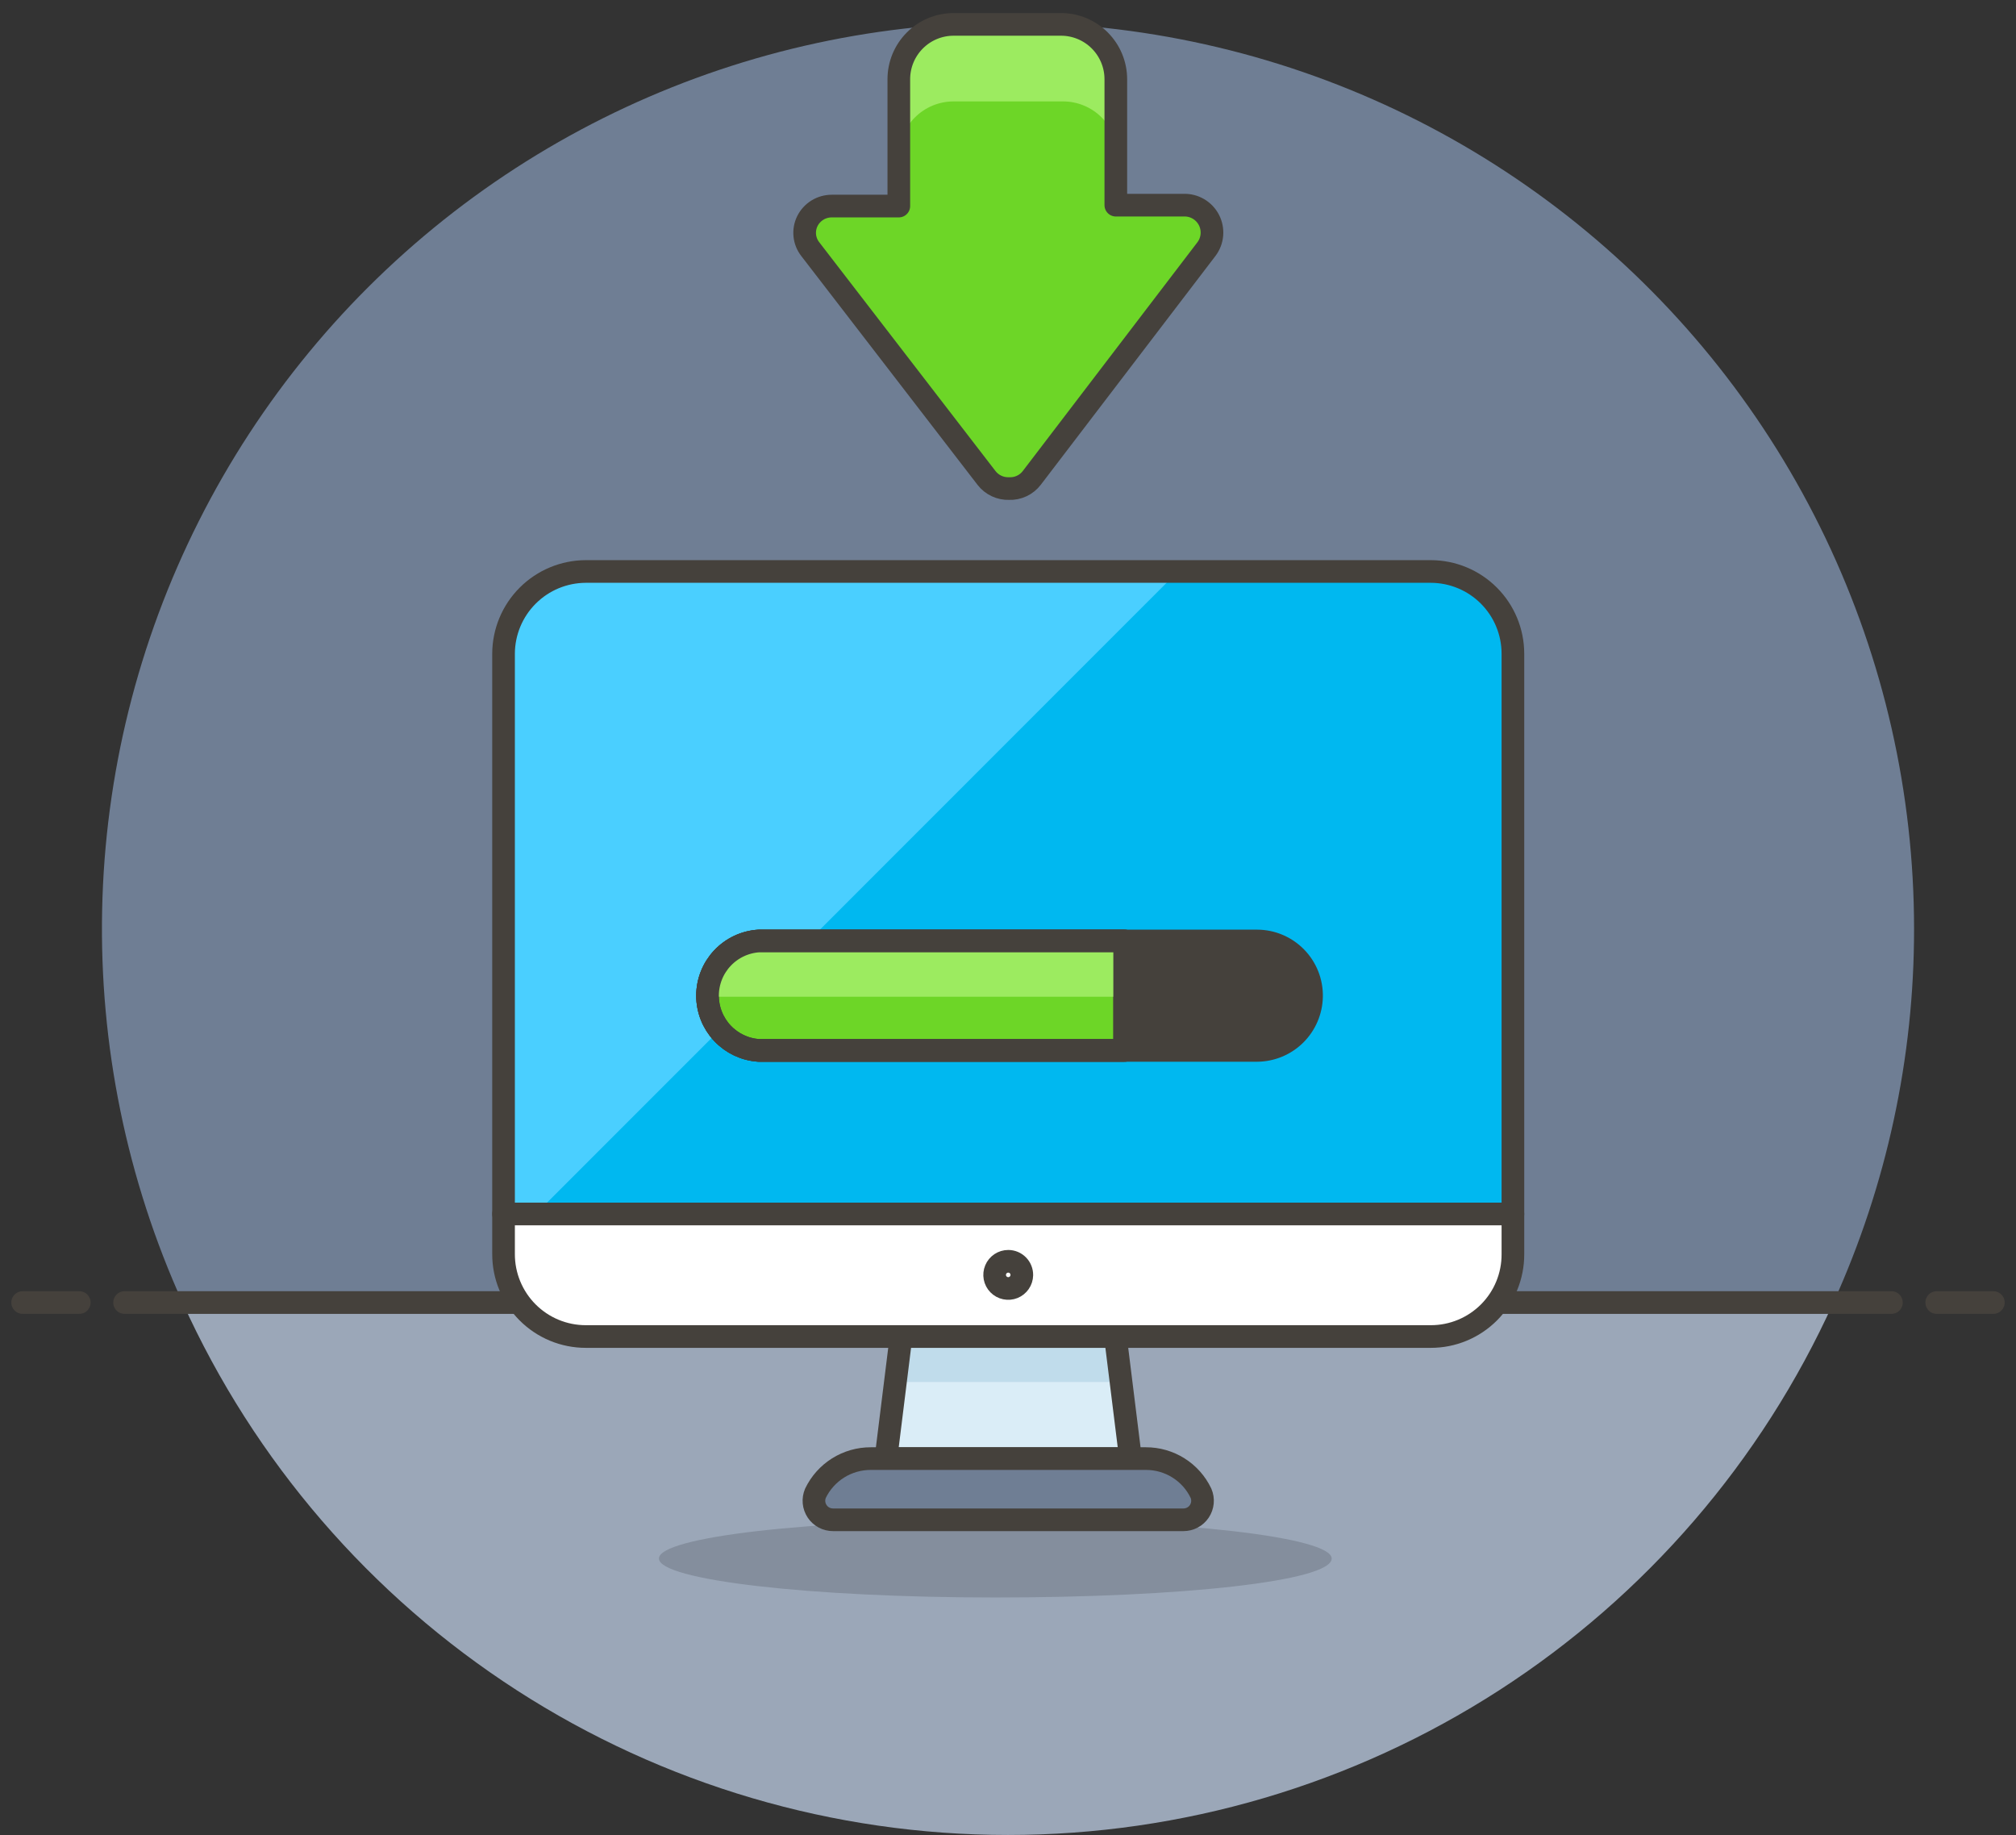
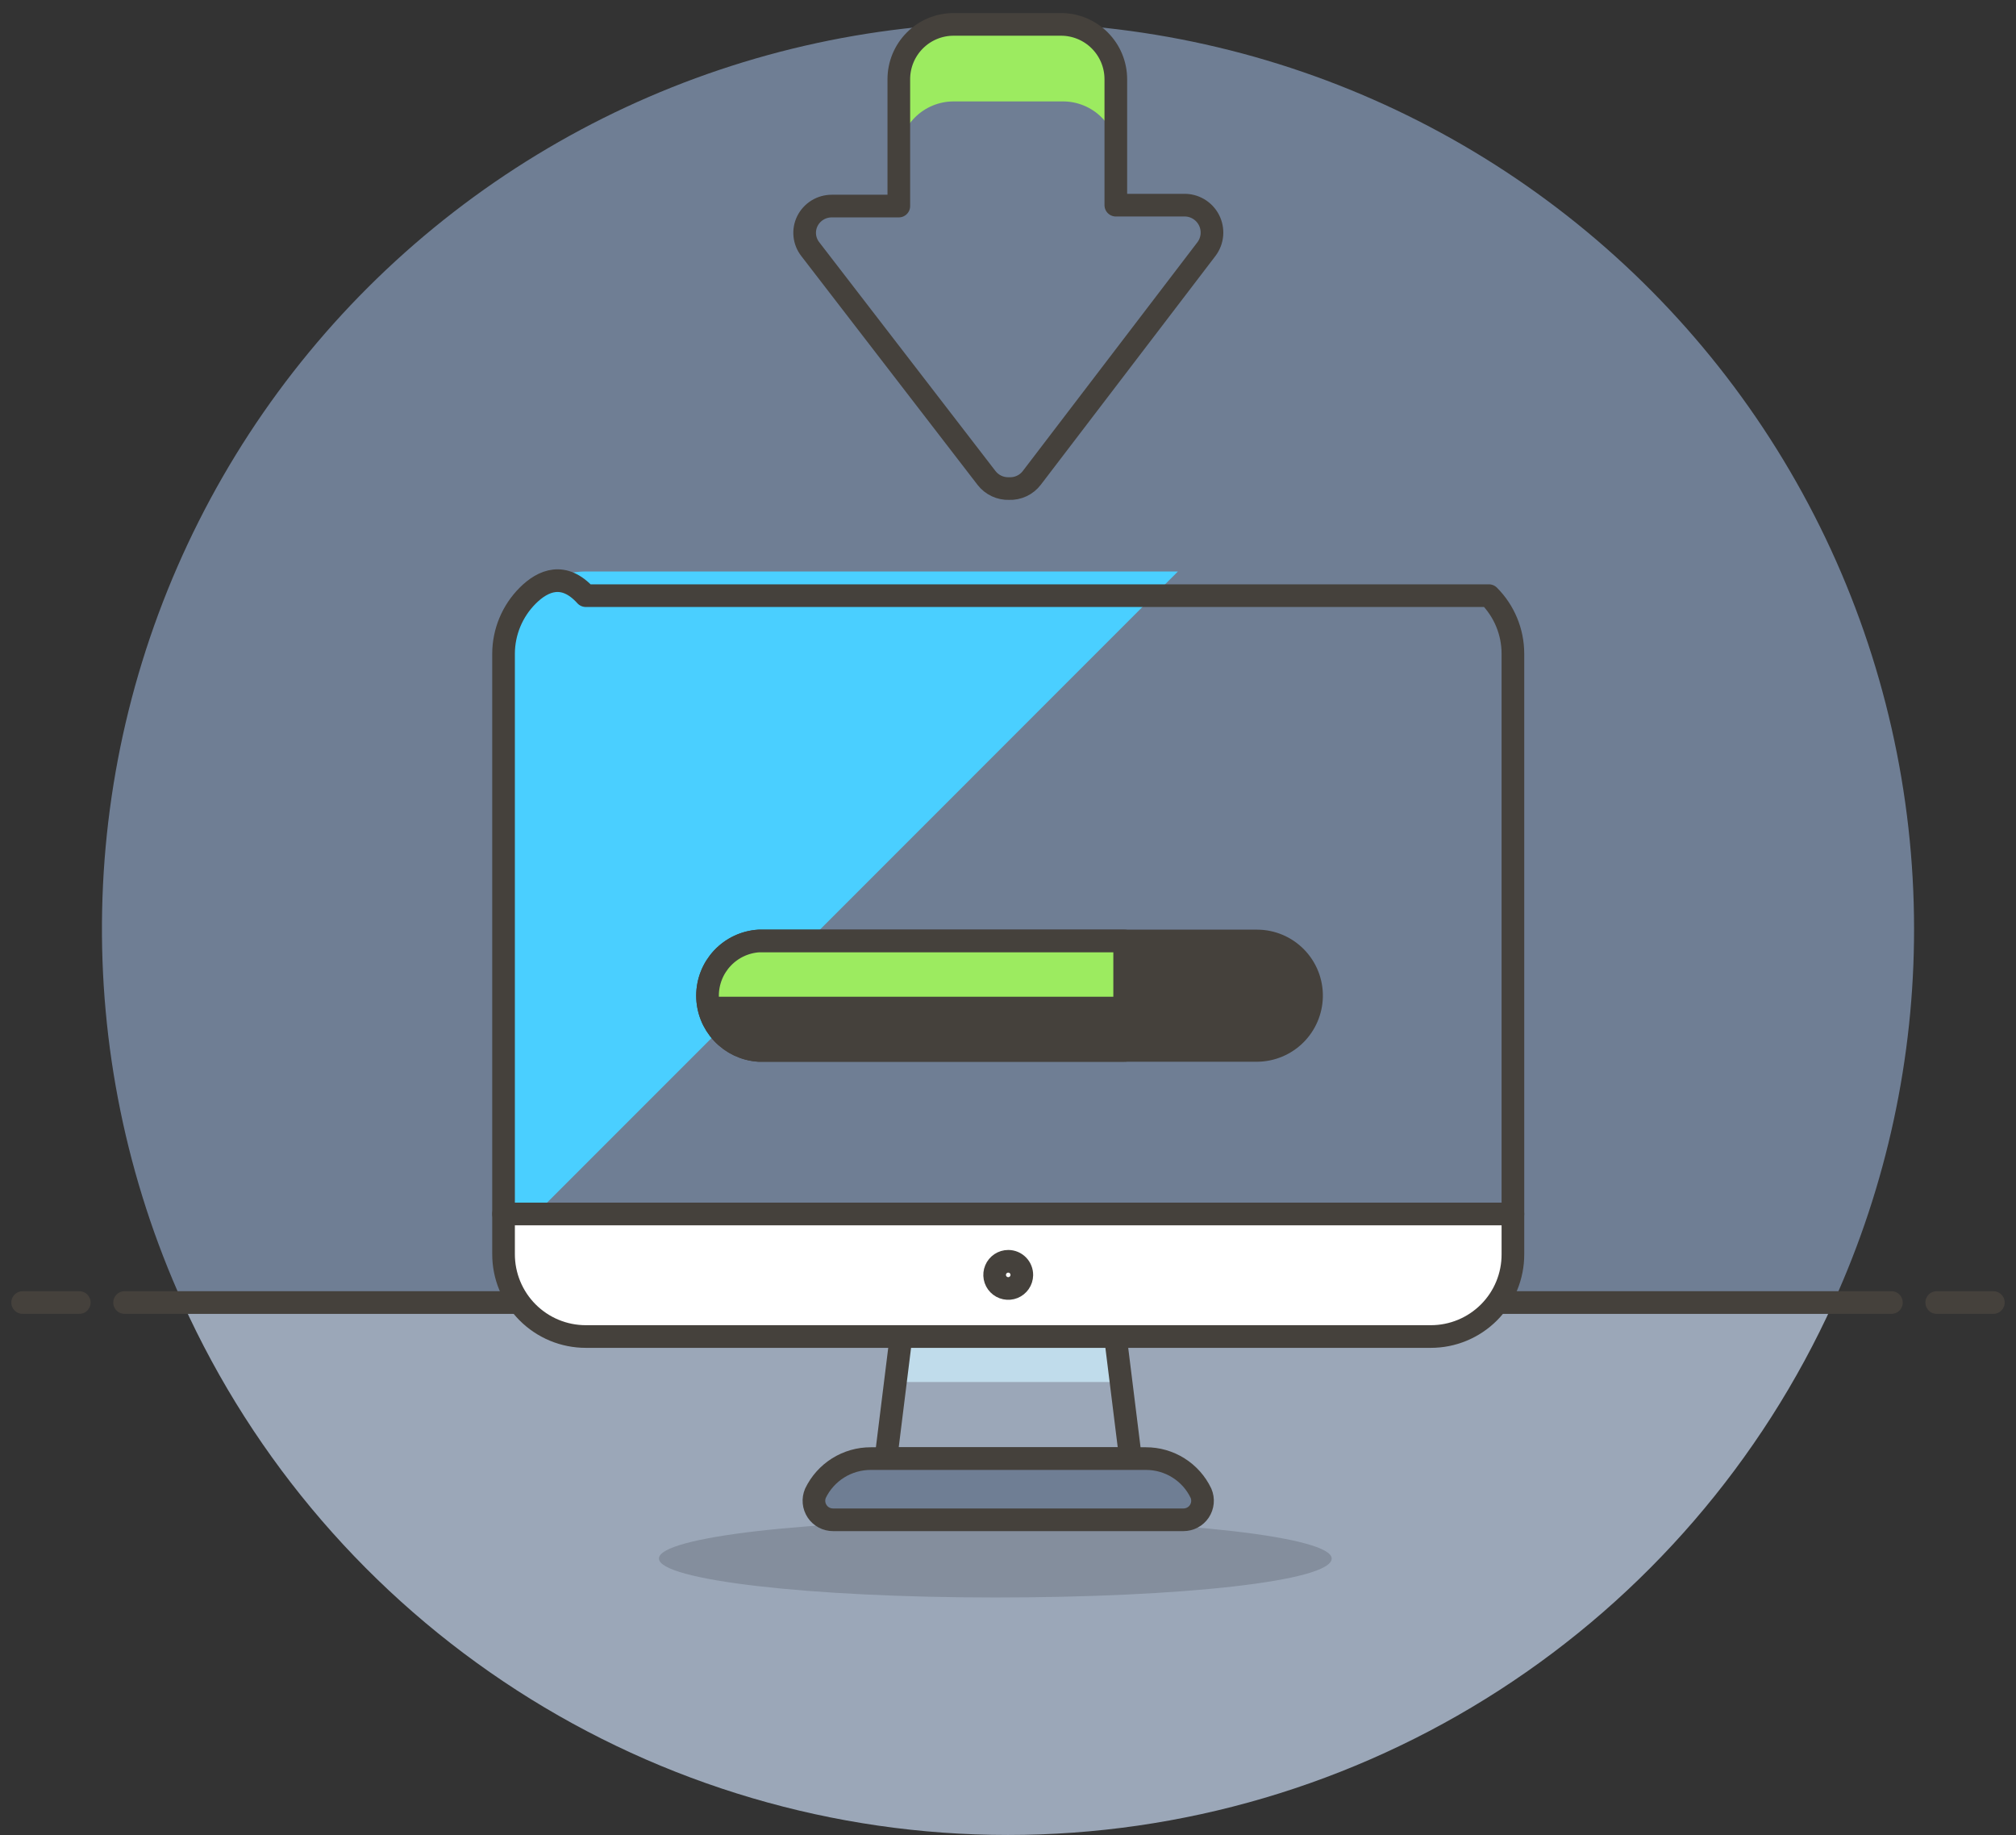
<svg xmlns="http://www.w3.org/2000/svg" width="89" height="81" viewBox="0 0 89 81" fill="none">
  <rect x="0" y="0" width="89" height="81" fill="#333333" stroke="none" />
  <path d="M84.5 40.991C84.499 35.023 83.163 29.13 80.589 23.745C78.014 18.361 74.267 13.62 69.622 9.872C64.977 6.124 59.552 3.462 53.745 2.083C47.937 0.703 41.895 0.641 36.06 1.9C30.226 3.16 24.747 5.709 20.025 9.36C15.304 13.012 11.46 17.674 8.775 23.005C6.09 28.335 4.632 34.199 4.509 40.166C4.385 46.132 5.598 52.051 8.06 57.489H80.94C83.291 52.306 84.505 46.681 84.5 40.991Z" fill="#6F7E94" />
  <path d="M8.06 57.489C11.231 64.494 16.355 70.436 22.818 74.604C29.281 78.772 36.809 80.989 44.5 80.989C52.19 80.989 59.718 78.772 66.181 74.604C72.644 70.436 77.768 64.494 80.94 57.489H8.06Z" fill="#9BA7B8" />
  <path d="M5.5 57.489H83.5" stroke="#45413C" stroke-linecap="round" stroke-linejoin="round" />
  <path d="M1 57.489H3.5" stroke="#45413C" stroke-linecap="round" stroke-linejoin="round" />
  <path d="M85.5 57.489H88" stroke="#45413C" stroke-linecap="round" stroke-linejoin="round" />
  <path opacity="0.15" d="M58.79 68.787C58.79 69.787 52.14 70.507 43.94 70.507C35.74 70.507 29.09 69.737 29.09 68.787C29.09 67.837 35.74 67.077 43.94 67.077C52.14 67.077 58.79 67.847 58.79 68.787Z" fill="#020202" />
-   <path d="M66.79 28.852C66.79 27.892 66.409 26.97 65.731 26.29C65.052 25.609 64.132 25.226 63.17 25.223H25.86C24.898 25.226 23.977 25.609 23.297 26.289C22.616 26.969 22.233 27.891 22.23 28.852V53.579H66.79V28.852Z" fill="#00B8F0" />
  <path d="M52.001 25.223H25.86C24.898 25.226 23.977 25.609 23.297 26.289C22.616 26.969 22.233 27.891 22.23 28.852V53.579H23.651L52.001 25.223Z" fill="#4ACFFF" />
-   <path d="M49.91 64.378H39.11L39.78 58.978H49.24L49.91 64.378Z" fill="#DAEDF7" />
  <path d="M49.49 60.998H39.53L39.78 58.978H49.24L49.49 60.998Z" fill="#C0DCEB" />
  <path d="M49.91 64.378H39.11L39.78 58.978H49.24L49.91 64.378Z" stroke="#45413C" stroke-linecap="round" stroke-linejoin="round" />
  <path d="M52.24 67.078H36.78C36.641 67.079 36.503 67.045 36.38 66.98C36.256 66.915 36.151 66.82 36.074 66.704C35.996 66.587 35.949 66.454 35.936 66.315C35.923 66.176 35.945 66.036 36 65.907C36.221 65.448 36.567 65.061 36.999 64.79C37.431 64.519 37.931 64.376 38.44 64.377H50.59C51.099 64.376 51.597 64.519 52.027 64.79C52.458 65.061 52.802 65.448 53.02 65.907C53.075 66.036 53.097 66.176 53.084 66.315C53.071 66.454 53.024 66.587 52.947 66.704C52.869 66.82 52.764 66.915 52.641 66.98C52.517 67.045 52.38 67.079 52.24 67.078Z" fill="#6F7E94" stroke="#45413C" stroke-linecap="round" stroke-linejoin="round" />
  <path d="M63.17 58.989C63.647 58.989 64.118 58.895 64.558 58.712C64.998 58.53 65.397 58.262 65.734 57.925C66.07 57.588 66.337 57.188 66.518 56.747C66.699 56.307 66.792 55.835 66.79 55.359V53.579H22.23V55.349C22.229 55.827 22.322 56.3 22.504 56.741C22.686 57.183 22.953 57.584 23.29 57.922C23.627 58.26 24.028 58.529 24.469 58.712C24.91 58.895 25.383 58.989 25.86 58.989H63.17Z" fill="white" stroke="#45413C" stroke-linecap="round" stroke-linejoin="round" />
-   <path d="M66.79 28.852C66.79 27.892 66.409 26.97 65.731 26.29C65.052 25.609 64.132 25.226 63.17 25.223H25.86C24.898 25.226 23.977 25.609 23.297 26.289C22.616 26.969 22.233 27.891 22.23 28.852V53.579H66.79V28.852Z" stroke="#45413C" stroke-linecap="round" stroke-linejoin="round" />
+   <path d="M66.79 28.852C66.79 27.892 66.409 26.97 65.731 26.29H25.86C24.898 25.226 23.977 25.609 23.297 26.289C22.616 26.969 22.233 27.891 22.23 28.852V53.579H66.79V28.852Z" stroke="#45413C" stroke-linecap="round" stroke-linejoin="round" />
  <path d="M45.11 56.279C45.108 56.397 45.071 56.512 45.004 56.609C44.937 56.707 44.843 56.782 44.733 56.826C44.623 56.87 44.503 56.88 44.387 56.856C44.271 56.832 44.165 56.774 44.082 56.689C43.999 56.605 43.943 56.498 43.921 56.382C43.899 56.266 43.911 56.146 43.957 56.037C44.002 55.928 44.079 55.835 44.178 55.769C44.276 55.704 44.392 55.669 44.51 55.669C44.59 55.669 44.669 55.684 44.742 55.715C44.816 55.746 44.882 55.791 44.938 55.848C44.994 55.905 45.038 55.972 45.067 56.046C45.097 56.12 45.111 56.199 45.11 56.279V56.279Z" stroke="#45413C" stroke-linecap="round" stroke-linejoin="round" />
  <path d="M57.9 43.991C57.887 44.62 57.629 45.22 57.181 45.663C56.733 46.105 56.13 46.356 55.5 46.361H33.5C32.886 46.321 32.311 46.05 31.89 45.601C31.469 45.152 31.235 44.56 31.235 43.946C31.235 43.331 31.469 42.739 31.89 42.29C32.311 41.842 32.886 41.57 33.5 41.531H55.5C55.82 41.532 56.136 41.597 56.431 41.722C56.725 41.846 56.992 42.029 57.215 42.258C57.439 42.487 57.614 42.758 57.732 43.055C57.849 43.353 57.907 43.671 57.9 43.991Z" fill="#45413C" stroke="#45413C" stroke-linejoin="round" />
-   <path d="M49.65 41.531H33.5C32.886 41.57 32.311 41.842 31.89 42.29C31.469 42.739 31.235 43.331 31.235 43.946C31.235 44.56 31.469 45.152 31.89 45.601C32.311 46.05 32.886 46.321 33.5 46.361H49.65V41.531Z" fill="#6DD627" stroke="#45413C" stroke-linejoin="round" />
  <path d="M49.65 41.531H33.5C33.181 41.535 32.867 41.601 32.575 41.727C32.283 41.853 32.018 42.036 31.797 42.265C31.576 42.493 31.402 42.764 31.286 43.06C31.169 43.356 31.113 43.672 31.12 43.991H49.65V41.531Z" fill="#9CEB60" />
  <path d="M49.65 41.531H33.5C32.886 41.57 32.311 41.842 31.89 42.29C31.469 42.739 31.235 43.331 31.235 43.946C31.235 44.56 31.469 45.152 31.89 45.601C32.311 46.05 32.886 46.321 33.5 46.361H49.65V41.531Z" stroke="#45413C" stroke-linejoin="round" />
-   <path d="M36.72 9.095C36.495 9.095 36.275 9.157 36.084 9.275C35.893 9.394 35.739 9.563 35.64 9.765C35.544 9.962 35.506 10.181 35.529 10.399C35.552 10.616 35.635 10.822 35.77 10.995L43.55 21.093C43.667 21.246 43.819 21.367 43.993 21.449C44.167 21.531 44.358 21.57 44.55 21.563C44.742 21.571 44.933 21.532 45.107 21.45C45.281 21.369 45.433 21.246 45.55 21.093L53.26 10.995C53.398 10.813 53.481 10.596 53.501 10.368C53.52 10.141 53.475 9.913 53.371 9.71C53.266 9.507 53.106 9.338 52.91 9.222C52.713 9.106 52.488 9.048 52.26 9.055H49.26V3.496C49.26 2.856 49.006 2.242 48.554 1.788C48.103 1.335 47.49 1.079 46.85 1.076H42.1C41.458 1.076 40.842 1.331 40.389 1.785C39.935 2.239 39.68 2.854 39.68 3.496V9.095H36.72Z" fill="#6DD627" />
  <path d="M42.1 4.476H46.93C47.247 4.476 47.561 4.539 47.854 4.661C48.147 4.782 48.413 4.961 48.637 5.186C48.861 5.41 49.039 5.677 49.159 5.971C49.28 6.264 49.341 6.579 49.34 6.896V3.496C49.34 2.856 49.086 2.242 48.634 1.789C48.183 1.335 47.57 1.079 46.93 1.076H42.1C41.458 1.076 40.842 1.331 40.389 1.785C39.935 2.239 39.68 2.854 39.68 3.496V6.896C39.68 6.254 39.935 5.639 40.389 5.185C40.842 4.731 41.458 4.476 42.1 4.476Z" fill="#9CEB60" />
  <path d="M36.72 9.095C36.495 9.095 36.275 9.157 36.084 9.275C35.893 9.394 35.739 9.563 35.64 9.765C35.544 9.962 35.506 10.181 35.529 10.399C35.552 10.616 35.635 10.822 35.77 10.995L43.55 21.093C43.667 21.246 43.819 21.367 43.993 21.449C44.167 21.531 44.358 21.57 44.55 21.563C44.742 21.571 44.933 21.532 45.107 21.45C45.281 21.369 45.433 21.246 45.55 21.093L53.26 10.995C53.398 10.813 53.481 10.596 53.501 10.368C53.52 10.141 53.475 9.913 53.371 9.71C53.266 9.507 53.106 9.338 52.91 9.222C52.713 9.106 52.488 9.048 52.26 9.055H49.26V3.496C49.26 2.856 49.006 2.242 48.554 1.788C48.103 1.335 47.49 1.079 46.85 1.076H42.1C41.458 1.076 40.842 1.331 40.389 1.785C39.935 2.239 39.68 2.854 39.68 3.496V9.095H36.72Z" stroke="#45413C" stroke-linejoin="round" />
</svg>